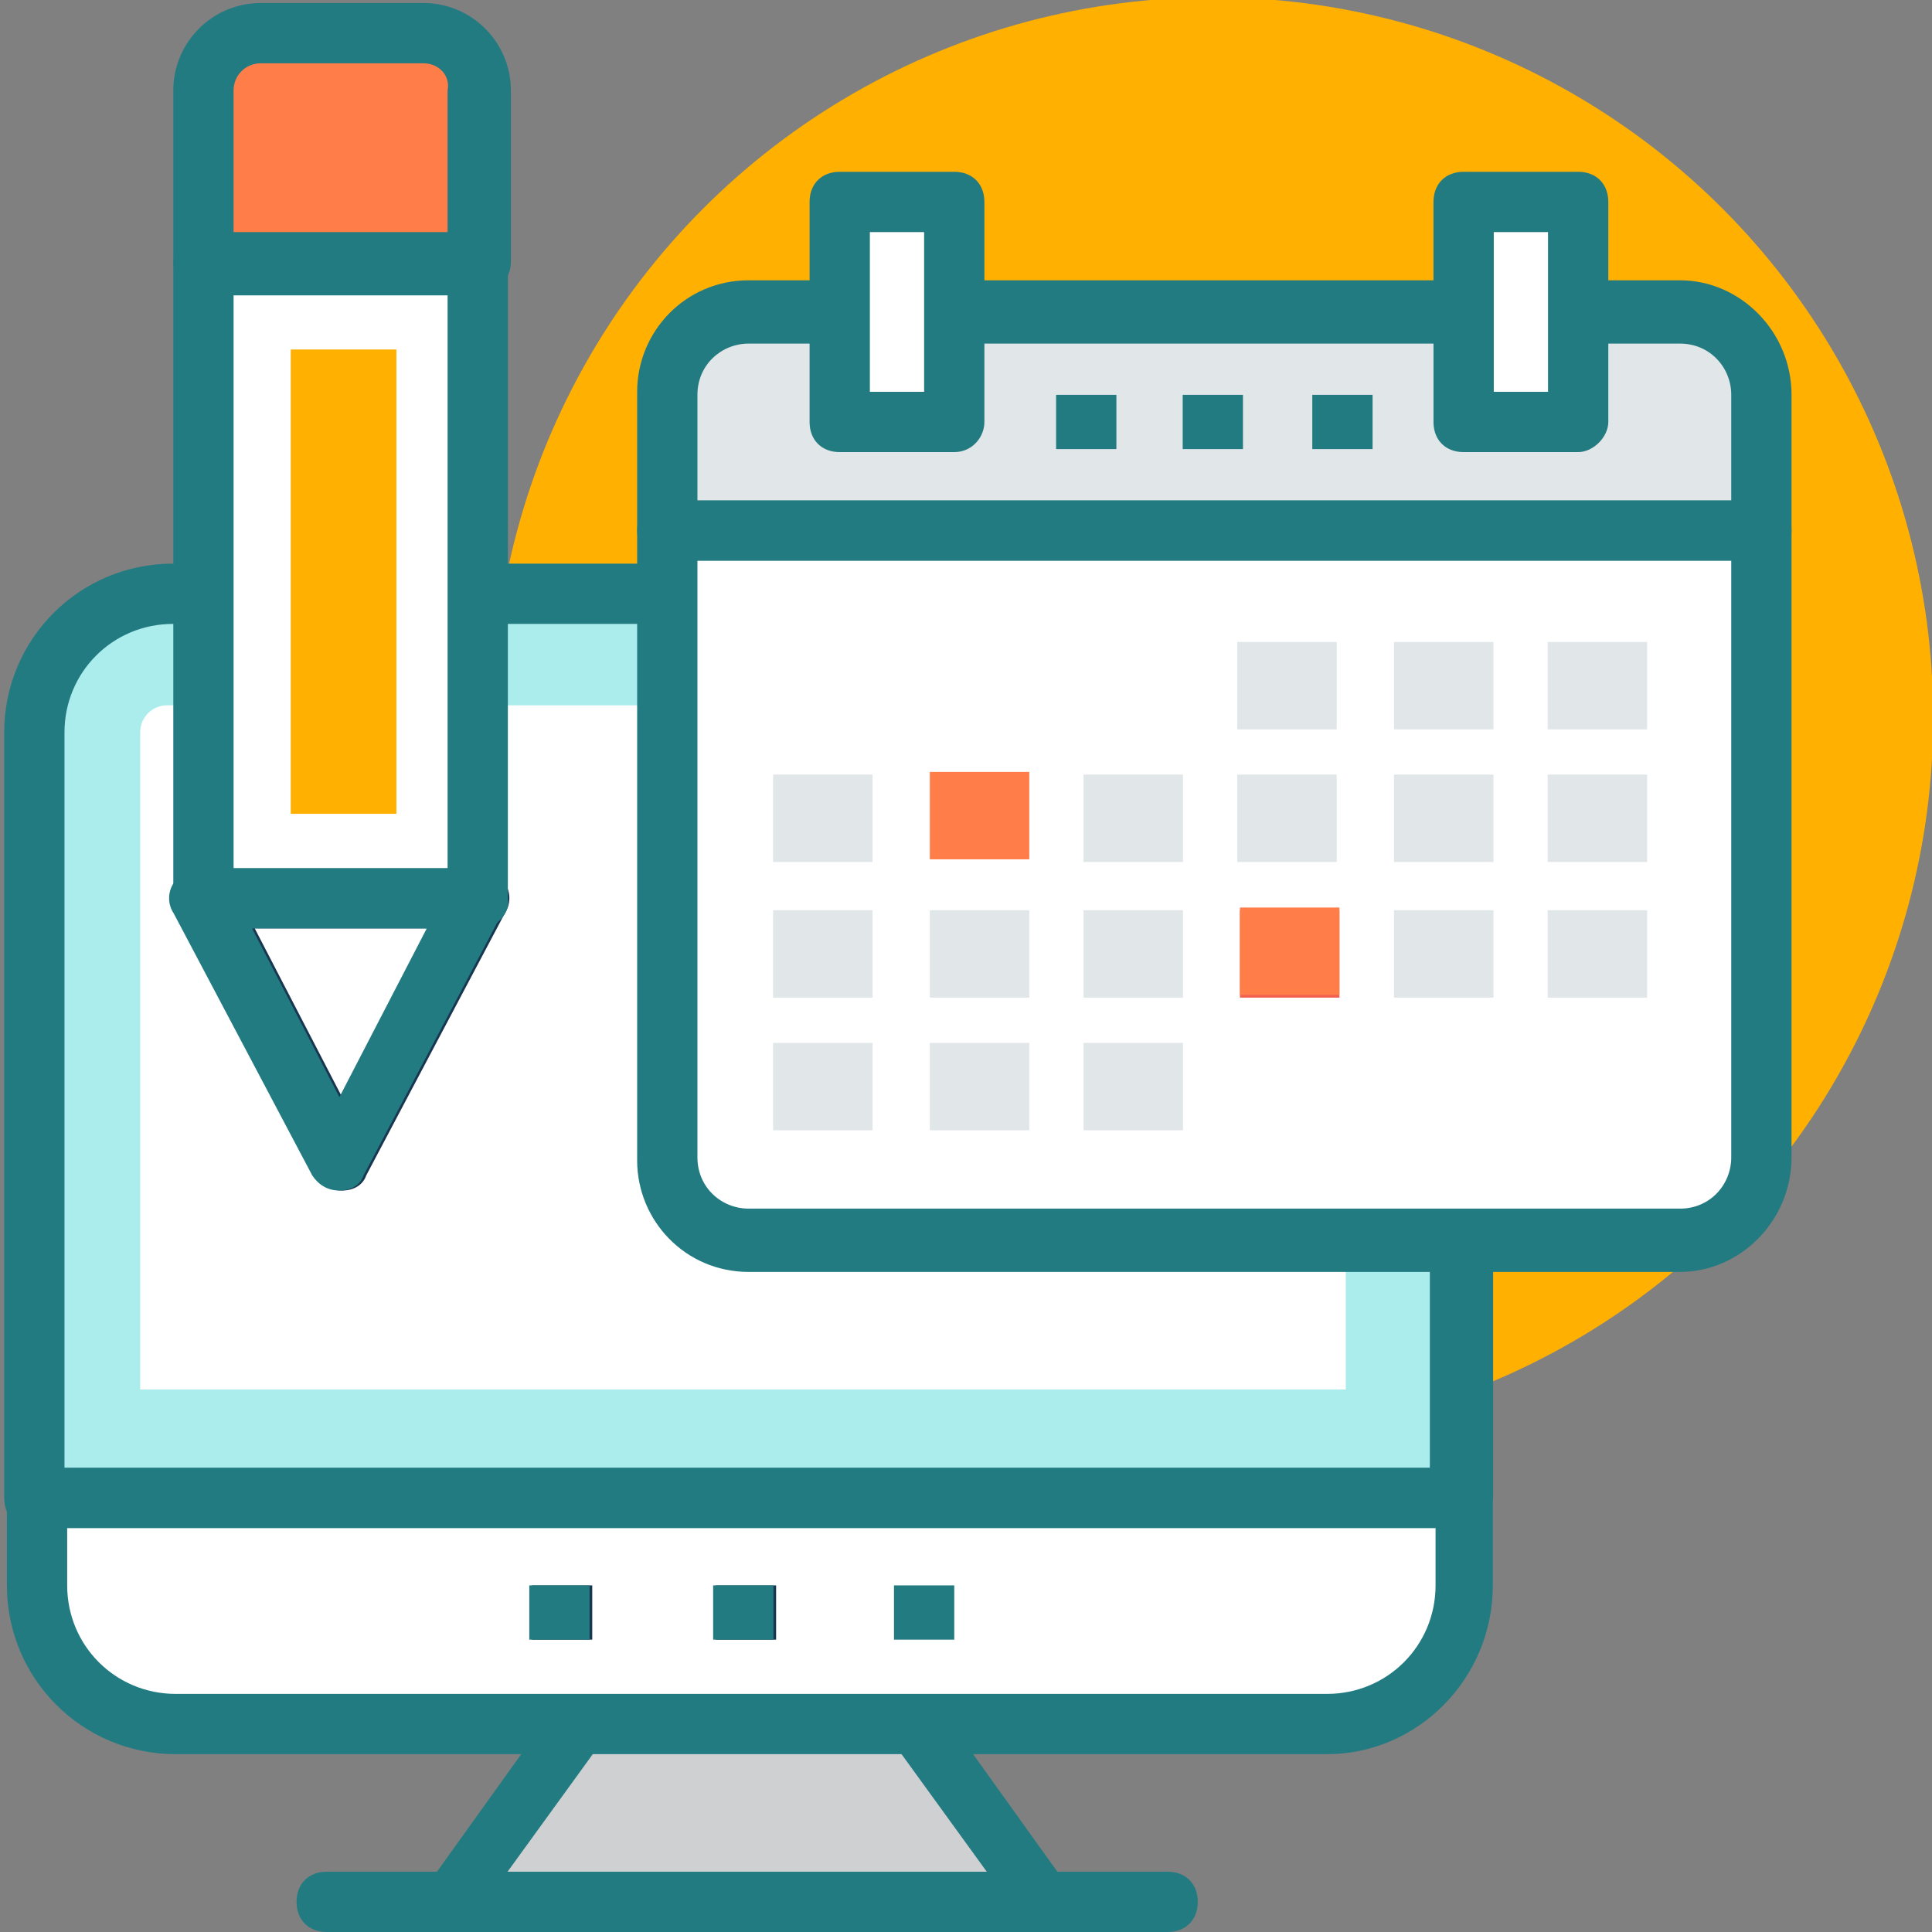
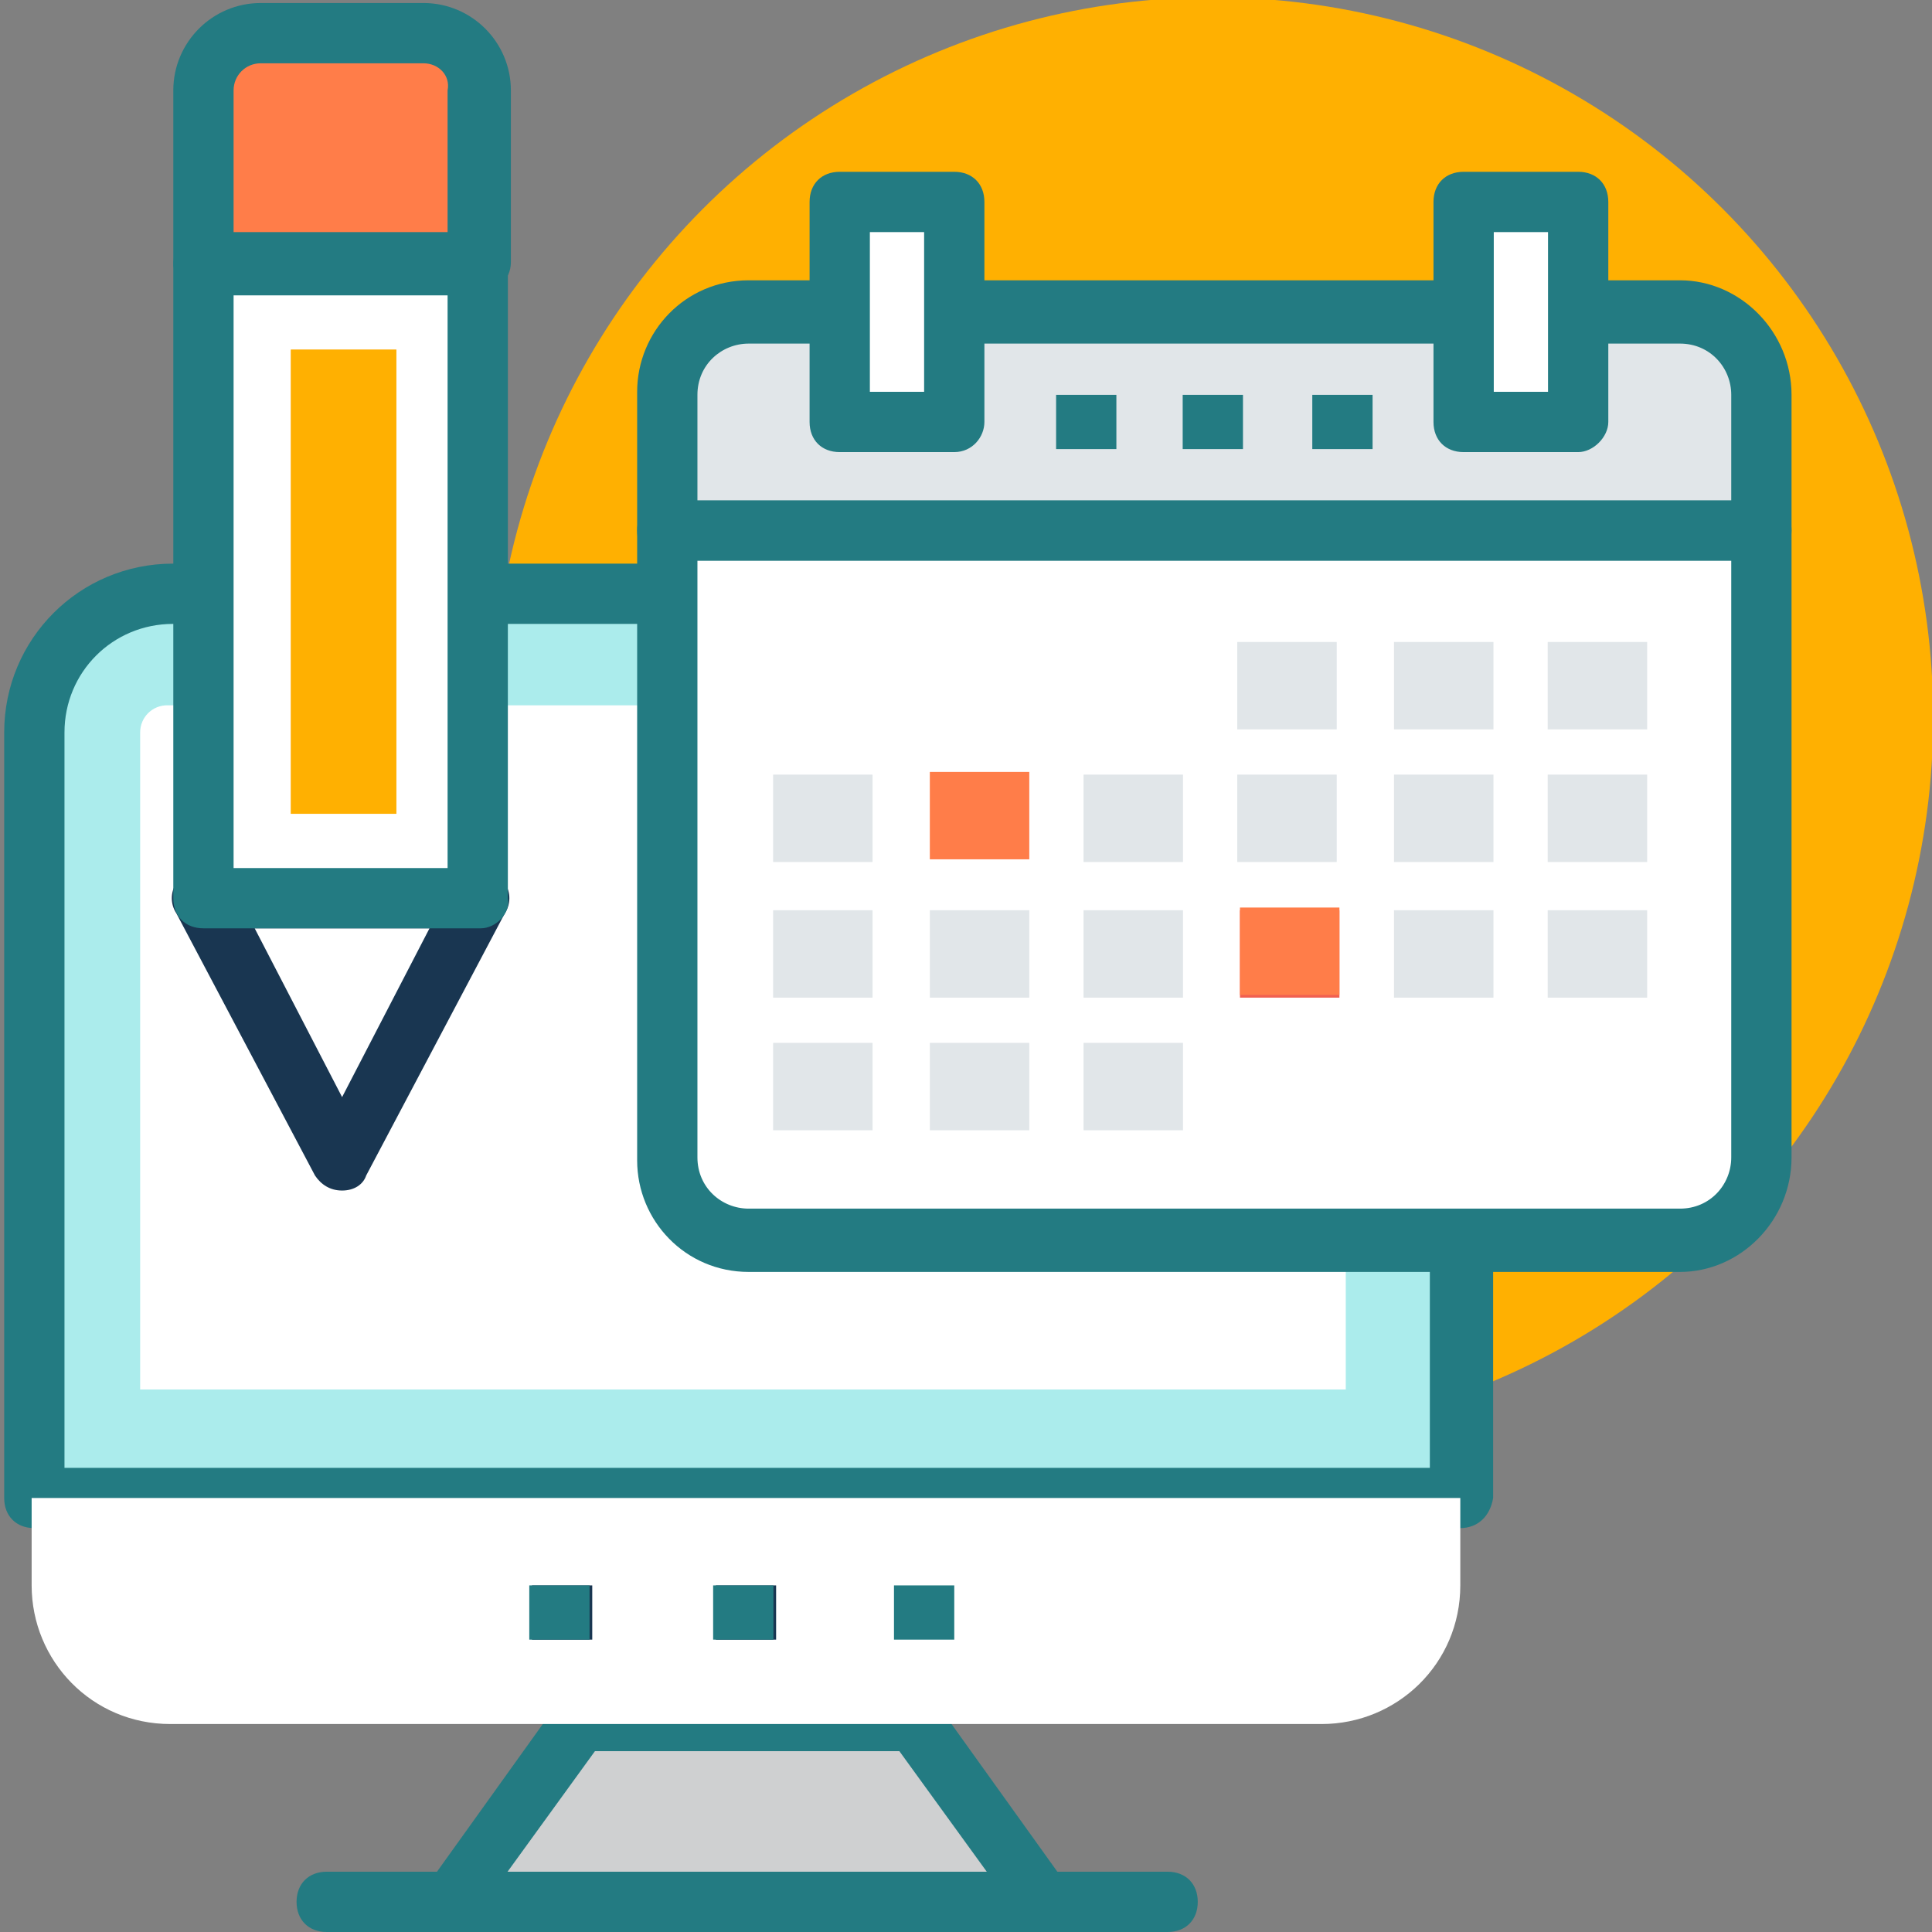
<svg xmlns="http://www.w3.org/2000/svg" version="1.1" style="enable-background:new 0 0 497.261 497.261;" xml:space="preserve" width="497.261" height="497.261">
  <rect width="100%" height="100%" fill="#808080" stroke="none" />
  <rect id="backgroundrect" width="100%" height="100%" x="0" y="0" fill="none" stroke="none" />
  <g class="currentLayer" style="">
    <title>Layer 1</title>
    <circle style="" cx="312.161" cy="184.712" r="185.406" id="svg_1" class="" fill-opacity="1" fill="#ffb001" />
    <path style="" d="M300.524,497.261 H84.088 c-4.655,0 -7.758,-3.103 -7.758,-7.758 s3.103,-7.758 7.758,-7.758 H300.524 c4.655,0 7.758,3.103 7.758,7.758 S305.179,497.261 300.524,497.261 z" id="svg_2" class="" fill-opacity="1" fill="#237b82" />
    <polygon style="fill:#CFD0D1;" points="115.2,489.503 268.8,489.503 234.667,443.733 148.558,443.733 " id="svg_3" />
    <path style="" d="M269.494,497.261 H115.894 c-3.103,0 -5.43,-1.551 -6.982,-3.879 s-0.776,-5.43 0.776,-7.758 l33.358,-46.545 c1.552,-2.327 3.879,-3.103 6.206,-3.103 h86.109 c2.327,0 4.655,1.552 6.206,3.103 l33.358,46.545 c1.552,2.327 2.327,5.43 0.776,7.758 C274.924,495.709 271.821,497.261 269.494,497.261 zM130.633,481.745 h123.345 l-22.497,-31.03 h-78.352 L130.633,481.745 z" id="svg_4" class="" fill-opacity="1" fill="#237b82" />
    <path style="" d="M375.079,188.509c0-19.394-15.515-35.685-35.685-35.685H43.83c-19.394,0-35.685,15.515-35.685,35.685  v197.042h366.933V188.509z" id="svg_5" class="" fill="#abecec" fill-opacity="1" />
    <path style="" d="M375.773,393.309 H8.839 c-4.655,0 -7.758,-3.103 -7.758,-7.758 V188.509 c0,-24.048 19.394,-43.442 43.442,-43.442 H340.864 c24.048,0 43.442,19.394 43.442,43.442 v197.042 C383.53,390.206 380.427,393.309 375.773,393.309 zM16.597,377.794 h351.418 V188.509 c0,-15.515 -12.412,-27.927 -27.927,-27.927 H44.524 c-15.515,0 -27.927,12.412 -27.927,27.927 V377.794 z" id="svg_6" class="" fill-opacity="1" fill="#237b82" />
    <g id="svg_7" class="">
      <path style="fill:#FFFFFF;" d="M36.073,357.624V188.509c0-3.879,3.103-6.982,6.982-6.982h296.339c3.879,0,6.982,3.103,6.982,6.982   v169.115H36.073z" id="svg_8" />
      <path style="fill:#FFFFFF;" d="M8.145,385.552v22.497c0,19.394,15.515,35.685,35.685,35.685H340.17   c19.394,0,35.685-15.515,35.685-35.685v-22.497H8.145z" id="svg_9" />
    </g>
-     <path style="" d="M341.559,451.491 H45.219 c-24.048,0 -43.442,-19.394 -43.442,-43.442 v-22.497 c0,-4.655 3.103,-7.758 7.758,-7.758 h366.933 c4.655,0 7.758,3.103 7.758,7.758 v22.497 C384.225,432.097 364.831,451.491 341.559,451.491 zM17.292,393.309 v14.739 c0,15.515 12.412,27.927 27.927,27.927 H341.559 c15.515,0 27.927,-12.412 27.927,-27.927 v-14.739 H17.292 z" id="svg_10" class="" fill-opacity="1" fill="#237b82" />
    <rect x="230.094" y="408.048" style="" width="15.515" height="13.964" id="svg_11" class="" fill-opacity="1" fill="#237b82" />
    <rect x="184.242" y="408.048" style="fill:#193651;" width="15.515" height="13.964" id="svg_12" class="" />
    <rect x="183.548" y="408.048" style="" width="15.515" height="13.964" class="" id="svg_71" fill-opacity="1" fill="#237b82" />
    <rect x="136.921" y="408.048" style="fill:#193651;" width="15.515" height="13.964" id="svg_13" class="" />
    <rect x="136.227" y="408.048" style="" width="15.515" height="13.964" class="" id="svg_70" fill-opacity="1" fill="#237b82" />
    <polygon style="fill:#FFFFFF;" points="123.733,231.176 52.364,231.176 88.048,298.667 " id="svg_14" />
    <path style="fill:#193651;" d="M88.048,306.424c-3.103,0-5.43-1.552-6.982-3.879l-35.685-67.491c-1.552-2.327-1.552-5.43,0-7.758  s3.879-3.879,6.982-3.879h70.594c2.327,0,5.43,1.552,6.982,3.879s1.552,5.43,0,7.758l-35.685,67.491  C93.479,304.873,91.152,306.424,88.048,306.424z M65.552,238.933l22.497,43.442l22.497-43.442L65.552,238.933L65.552,238.933z" id="svg_15" class="" />
-     <path style="" d="M87.354,306.424 c-3.103,0 -5.43,-1.552 -6.982,-3.879 l-35.685,-67.491 c-1.552,-2.327 -1.552,-5.43 0,-7.758 s3.879,-3.879 6.982,-3.879 h70.594 c2.327,0 5.43,1.552 6.982,3.879 s1.552,5.43 0,7.758 l-35.685,67.491 C92.785,304.873 90.458,306.424 87.354,306.424 zM64.858,238.933 l22.497,43.442 l22.497,-43.442 L64.858,238.933 L64.858,238.933 z" class="" id="svg_69" fill-opacity="1" fill="#237b82" />
    <rect x="52.364" y="67.491" style="fill:#FFFFFF;" width="70.594" height="162.909" id="svg_16" />
    <path style="" d="M123.733,238.933 h-71.37 c-4.655,0 -7.758,-3.103 -7.758,-7.758 V68.267 c0,-4.655 3.103,-7.758 7.758,-7.758 h70.594 c4.655,0 7.758,3.103 7.758,7.758 v162.909 C131.491,235.055 127.612,238.933 123.733,238.933 zM60.121,223.418 H115.2 V76.024 H60.121 V223.418 z" id="svg_17" class="" fill-opacity="1" fill="#237b82" />
    <rect x="74.861" y="89.988" style="fill:#FDBF5E;" width="27.152" height="119.467" id="svg_18" class="" />
    <rect x="74.861" y="89.988" style="" width="27.152" height="119.467" class="" id="svg_73" fill-opacity="1" fill="#ffb001" />
    <path style="" d="M108.994,8.533H67.103c-7.758,0-14.739,6.982-14.739,14.739v44.218h70.594V23.273  C123.733,15.515,116.752,8.533,108.994,8.533z" id="svg_19" class="" fill-opacity="1" fill="#ff7d49" />
    <path style="" d="M123.733,75.248 h-71.37 c-4.655,0 -7.758,-3.103 -7.758,-7.758 V23.273 c0,-12.412 10.085,-22.497 22.497,-22.497 h41.891 c12.412,0 22.497,10.085 22.497,22.497 v44.218 C131.491,72.145 127.612,75.248 123.733,75.248 zM60.121,59.733 H115.2 V23.273 c0.776,-3.879 -2.327,-6.982 -6.206,-6.982 H67.103 c-3.879,0 -6.982,3.103 -6.982,6.982 V59.733 z" id="svg_20" class="" fill-opacity="1" fill="#237b82" />
    <path style="fill:#FFFFFF;" d="M171.055,136.533v161.358c0,11.636,9.309,20.945,20.945,20.945h239.709  c11.636,0,20.945-9.309,20.945-20.945V136.533H171.055z" id="svg_21" />
    <path style="" d="M432.403,327.37 H192.694 c-16.291,0 -28.703,-13.188 -28.703,-28.703 V136.533 c0,-4.655 3.103,-7.758 7.758,-7.758 h281.6 c4.655,0 7.758,3.103 7.758,7.758 v161.358 C461.106,314.182 447.918,327.37 432.403,327.37 zM179.506,144.291 v153.6 c0,7.758 6.206,13.188 13.188,13.188 h239.709 c7.758,0 13.188,-6.206 13.188,-13.188 v-153.6 H179.506 z" id="svg_22" class="" fill-opacity="1" fill="#237b82" />
    <path style="fill:#E1E6E9;" d="M431.709,79.903H192c-11.636,0-20.945,9.309-20.945,20.945v35.685h281.6v-34.909  C452.655,89.988,443.345,79.903,431.709,79.903z" id="svg_23" />
    <path style="" d="M432.403,72.145 H192.694 c-16.291,0 -28.703,13.188 -28.703,28.703 v35.685 c0,4.655 3.103,7.758 7.758,7.758 h281.6 c4.655,0 7.758,-3.103 7.758,-7.758 v-34.909 C461.106,85.333 447.918,72.145 432.403,72.145 zM445.591,128.776 H179.506 v-27.152 c0,-7.758 6.206,-13.188 13.188,-13.188 h239.709 c7.758,0 13.188,6.206 13.188,13.188 V128.776 z" id="svg_24" class="" fill-opacity="1" fill="#237b82" />
    <g id="svg_25">
      <rect x="318.448" y="165.236" style="fill:#E1E6E9;" width="25.6" height="22.497" id="svg_26" />
      <rect x="358.788" y="165.236" style="fill:#E1E6E9;" width="25.6" height="22.497" id="svg_27" />
      <rect x="398.352" y="165.236" style="fill:#E1E6E9;" width="25.6" height="22.497" id="svg_28" />
      <rect x="198.982" y="199.37" style="fill:#E1E6E9;" width="25.6" height="22.497" id="svg_29" />
    </g>
    <rect x="239.321" y="198.676" style="" width="25.6" height="22.497" id="svg_30" class="" fill-opacity="1" fill="#ff7d49" />
    <g id="svg_31">
      <rect x="278.885" y="199.37" style="fill:#E1E6E9;" width="25.6" height="22.497" id="svg_32" />
      <rect x="318.448" y="199.37" style="fill:#E1E6E9;" width="25.6" height="22.497" id="svg_33" />
      <rect x="358.788" y="199.37" style="fill:#E1E6E9;" width="25.6" height="22.497" id="svg_34" />
      <rect x="398.352" y="199.37" style="fill:#E1E6E9;" width="25.6" height="22.497" id="svg_35" />
      <rect x="198.982" y="234.279" style="fill:#E1E6E9;" width="25.6" height="22.497" id="svg_36" />
      <rect x="239.321" y="234.279" style="fill:#E1E6E9;" width="25.6" height="22.497" id="svg_37" />
      <rect x="278.885" y="234.279" style="fill:#E1E6E9;" width="25.6" height="22.497" id="svg_38" />
    </g>
    <rect x="319.142" y="234.279" style="fill:#F16051;" width="25.6" height="22.497" id="svg_39" class="" />
    <rect x="319.142" y="233.585" style="" width="25.6" height="22.497" class="" id="svg_72" fill-opacity="1" fill="#ff7d49" />
    <g id="svg_40">
      <rect x="358.788" y="234.279" style="fill:#E1E6E9;" width="25.6" height="22.497" id="svg_41" />
      <rect x="398.352" y="234.279" style="fill:#E1E6E9;" width="25.6" height="22.497" id="svg_42" />
      <rect x="198.982" y="268.412" style="fill:#E1E6E9;" width="25.6" height="22.497" id="svg_43" />
      <rect x="239.321" y="268.412" style="fill:#E1E6E9;" width="25.6" height="22.497" id="svg_44" />
      <rect x="278.885" y="268.412" style="fill:#E1E6E9;" width="25.6" height="22.497" id="svg_45" />
    </g>
    <g id="svg_46" class="" fill-opacity="1" fill="#237b82">
      <rect x="271.821" y="101.624" style="" width="15.515" height="13.964" id="svg_47" fill="#237b82" />
      <rect x="304.403" y="101.624" style="" width="15.515" height="13.964" id="svg_48" fill="#237b82" />
      <rect x="337.761" y="101.624" style="" width="15.515" height="13.964" id="svg_49" fill="#237b82" />
    </g>
    <rect x="377.406" y="51.976" style="fill:#FFFFFF;" width="29.479" height="56.63" id="svg_50" />
    <path style="" d="M406.191,116.364 h-29.479 c-4.655,0 -7.758,-3.103 -7.758,-7.758 v-56.63 c0,-4.655 3.103,-7.758 7.758,-7.758 h29.479 c4.655,0 7.758,3.103 7.758,7.758 v56.63 C413.948,112.485 410.07,116.364 406.191,116.364 zM384.47,100.848 h13.964 V59.733 h-13.964 V100.848 z" id="svg_51" class="" fill-opacity="1" fill="#237b82" />
    <rect x="216.824" y="51.976" style="fill:#FFFFFF;" width="29.479" height="56.63" id="svg_52" />
    <path style="" d="M245.609,116.364 h-29.479 c-4.655,0 -7.758,-3.103 -7.758,-7.758 v-56.63 c0,-4.655 3.103,-7.758 7.758,-7.758 h29.479 c4.655,0 7.758,3.103 7.758,7.758 v56.63 C253.367,112.485 250.264,116.364 245.609,116.364 zM223.888,100.848 h13.964 V59.733 h-13.964 V100.848 z" id="svg_53" class="" fill-opacity="1" fill="#237b82" />
    <g id="svg_54">
</g>
    <g id="svg_55">
</g>
    <g id="svg_56">
</g>
    <g id="svg_57">
</g>
    <g id="svg_58">
</g>
    <g id="svg_59">
</g>
    <g id="svg_60">
</g>
    <g id="svg_61">
</g>
    <g id="svg_62">
</g>
    <g id="svg_63">
</g>
    <g id="svg_64">
</g>
    <g id="svg_65">
</g>
    <g id="svg_66">
</g>
    <g id="svg_67">
</g>
    <g id="svg_68">
</g>
  </g>
</svg>